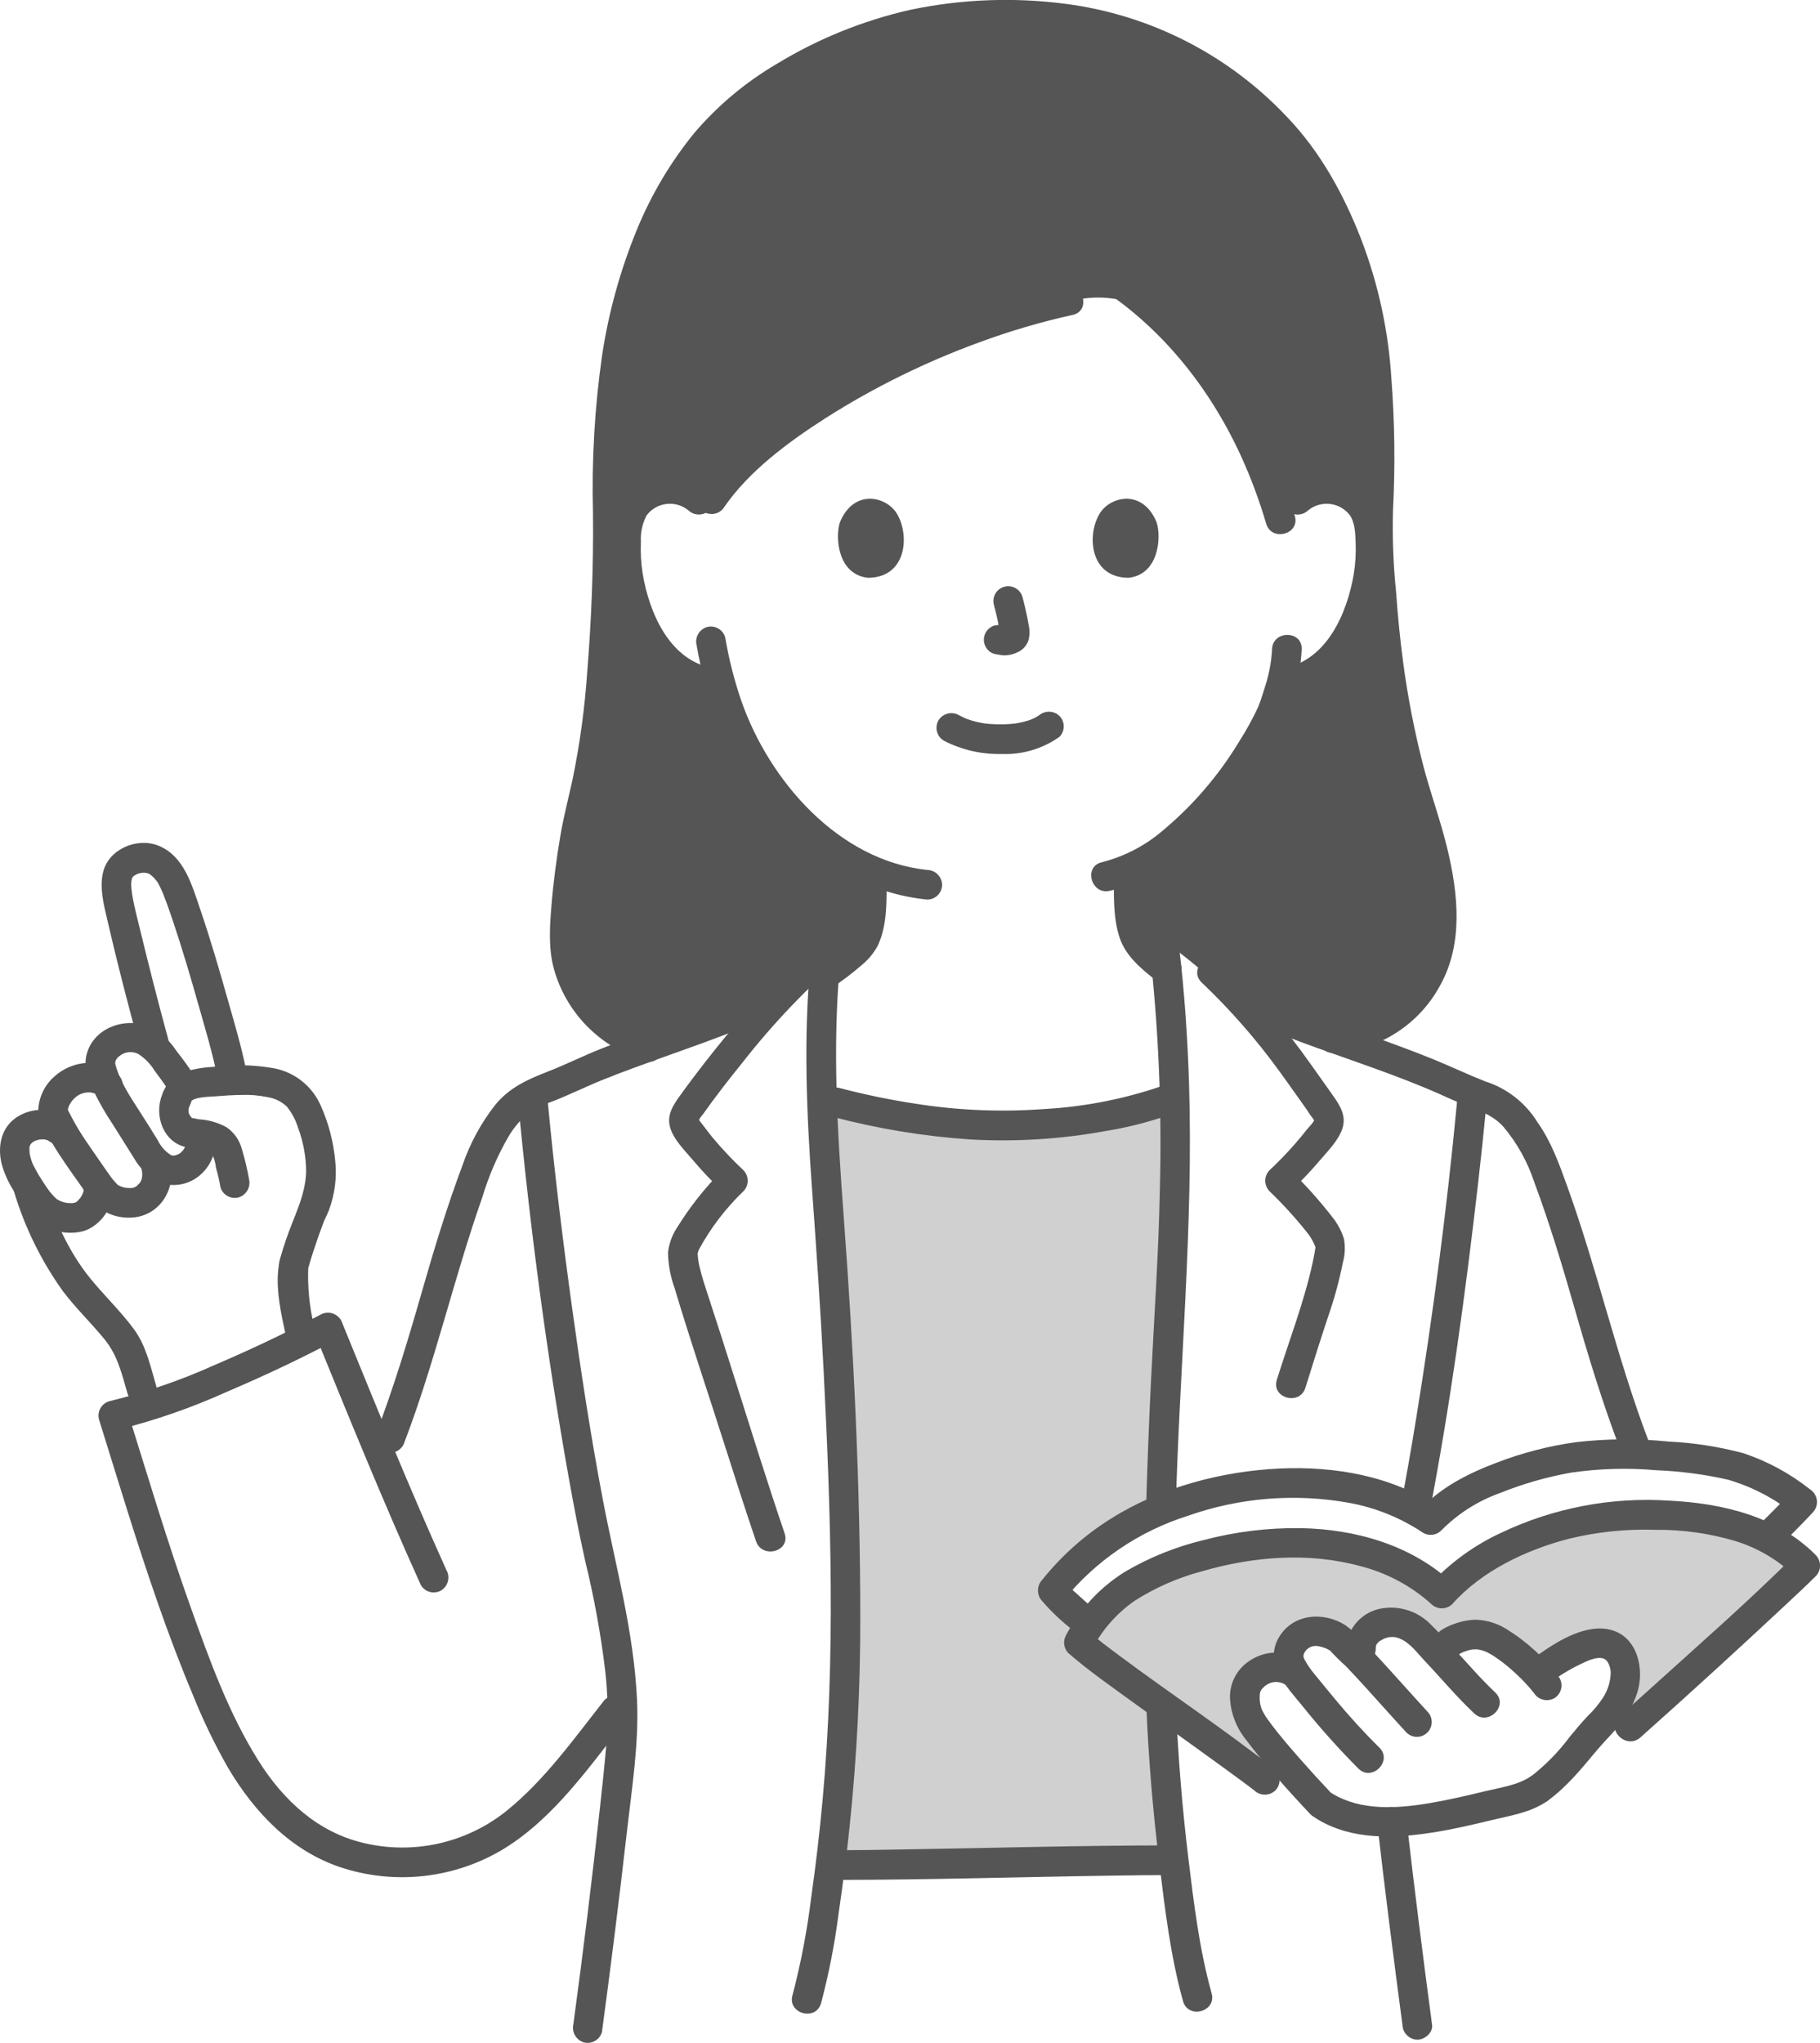
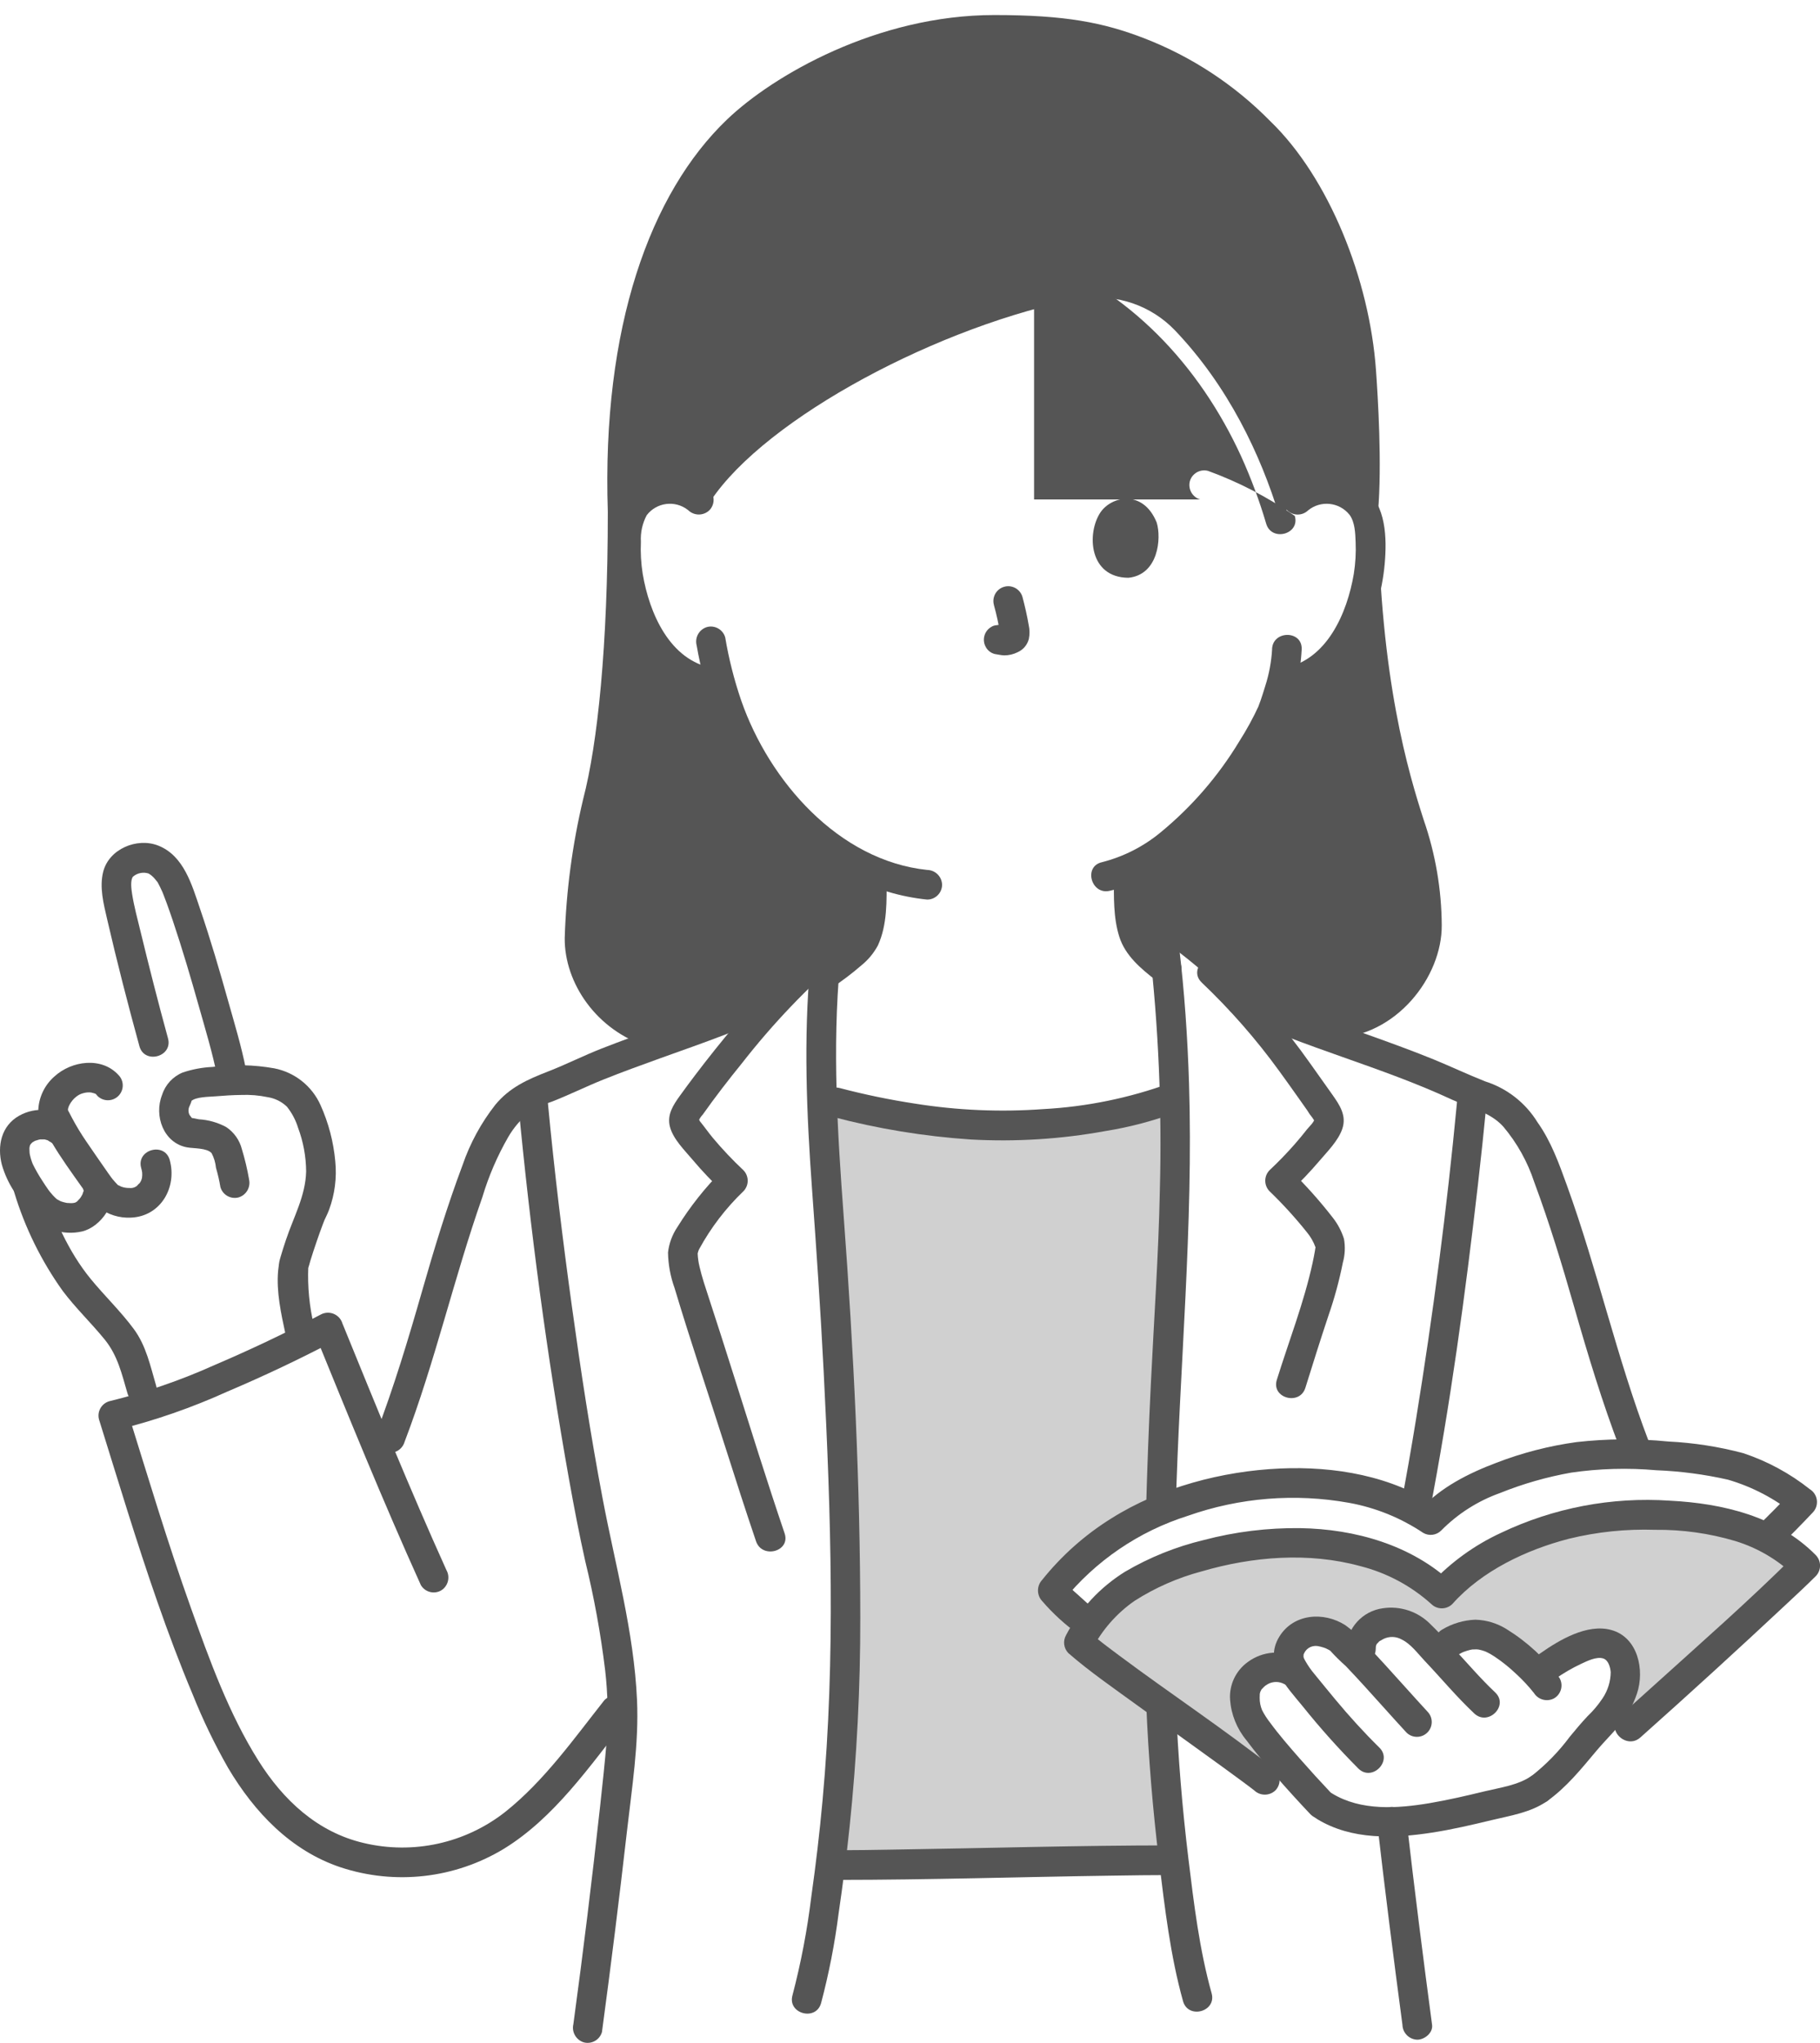
<svg xmlns="http://www.w3.org/2000/svg" version="1.1" id="レイヤー_1" x="0px" y="0px" width="294.682px" height="330.727px" viewBox="0 0 294.682 330.727" enable-background="new 0 0 294.682 330.727" xml:space="preserve">
  <path fill="#D0D0D0" d="M187.762,254.291c-4.524,1.75-8.445,4.771-11.291,8.7l-0.54-0.4c-1.941-1.583-3.784-3.285-5.516-5.095  c0.98-1.26,2.056-2.443,3.216-3.539c1.775-1.684,3.645-3.265,5.6-4.735c2.699-1.938,5.632-3.528,8.729-4.73  c0.399-15.007,1.174-28.123,1.569-34.892c0.607-10.657,0.91-21.315,0.653-31.958l-0.135,0.047  c-8.176,3.251-20.085,4.574-28.456,4.554c-8.865-0.241-17.672-1.507-26.246-3.771l-2.3-0.519c0.35,10.349,1.378,20.44,2.027,31.647  c0.547,9.332,1.816,30.729,1.816,52.513c0.03,13.327-0.788,26.642-2.448,39.864l1.157-0.025c1.621,0,4.4-0.032,7.878-0.083  c13.7-0.2,38.313-0.7,46.345-0.7l0.229-0.006c-1.587-12.956-2.369-25.997-2.341-39.05  C187.71,259.49,187.729,256.878,187.762,254.291z" />
  <path fill="#555555" d="M105.01,169.467c7.551-2.732,15.533-5.478,21.257-8.542c0,0,0.323-0.174,0.93-0.5  c2.207-2.318,4.441-4.491,6.601-6.361c-0.138,1.283-0.256,2.55-0.356,3.801c1.777-1.157,3.453-2.464,5.01-3.905  c0.684-0.606,1.244-1.34,1.649-2.159c1.267-3.141,1.037-7.406,1.046-10.9c-5.893-2.713-11.067-6.769-15.109-11.843  c-4.376-5.366-7.568-11.598-9.368-18.284l-1.848-0.284c-2.076-0.348-4.027-1.228-5.662-2.554c-2.017-1.711-3.64-3.838-4.759-6.234  c-2.367-4.741-3.387-10.041-2.946-15.321c0.061-1.35,0.405-2.672,1.01-3.88c1.057-1.773,2.86-2.973,4.905-3.262  c2.717-0.439,5.436,0.779,6.915,3.101c7.699-13.316,35.555-28.679,58.761-33.663c0,0,0.872-0.131,2.3-0.332  c5.492-0.787,11.028,1.117,14.874,5.116c8.62,9.032,13.872,20.065,16.938,30.139c1.707-1.545,2.951-2.668,2.951-2.668  c1.589-1.379,3.7-1.996,5.781-1.69c2.044,0.288,3.848,1.487,4.905,3.261c0.604,1.208,0.949,2.53,1.01,3.88  c0.441,5.279-0.576,10.579-2.943,15.32c-1.116,2.396-2.737,4.522-4.751,6.234c-1.635,1.327-3.587,2.206-5.664,2.553l-0.97,0.15  c-0.464,1.739-0.987,3.2-1.243,3.983c-1.694,4.6-11.394,20.832-23.463,26.063c0.015,3.529-0.242,7.922,1.057,11.117  c0.576,1.425,2.566,3.307,5.09,5.259c-0.162-1.59-0.334-3.18-0.53-4.769c3.679,2.629,7.151,5.535,10.387,8.693  c0.105,0.062,0.162,0.093,0.162,0.093c5.508,2.703,11.187,5.041,17,7c10.156-0.269,17.569-9.942,17.5-18.311  c-0.037-5.795-1.023-11.545-2.92-17.021c-2.405-7.486-7.063-22.695-7.4-49.868c0.671-7.648-0.024-18.7-0.327-22.945  c-1.049-14.721-7.631-31.161-17.101-40.3c-5.778-5.885-12.747-10.468-20.439-13.442c-6.584-2.537-12.706-3.757-24.26-3.757  c-18.94,0-35.8,9.758-43.281,16.921C105.294,31.237,97.421,52.94,98.414,82.868c0,21.81-1.658,37.542-3.986,46.479  c-1.759,7.388-2.762,14.935-2.993,22.525C91.375,159.118,96.561,166.857,105.01,169.467z" />
  <path fill="#D0D0D0" d="M274.2,245.635c-6.847-0.794-13.777-0.425-20.5,1.091c-6.778,1.692-15.558,5.878-20.261,11.273  c-5.754-5.491-14.273-7.915-21.991-8.17c-7.815-0.226-15.592,1.171-22.841,4.1c-5.899,2.356-10.666,5.738-13.937,12.013  c4.521,3.954,21.288,16.841,25.993,20.574l7.274-1.04c-2.087-2.264-3.967-4.711-5.614-7.312c-0.749-1.528-0.958-3.265-0.594-4.927  c1.059-2.694,4.102-4.021,6.797-2.963c0.213,0.083,0.42,0.181,0.62,0.291l0.517,0.271c-0.102-0.22-0.215-0.435-0.338-0.644  c-1.178-1.8-0.863-3.838,1.169-5.364c2.3-1.731,5.766-0.025,6.477,0.611c0.839,0.752,1.939,1.866,3.16,3.158  c0.126-0.941,0.219-1.64,0.219-1.64c0-1.93,0.964-3.188,3.269-4.045c2.042-0.617,4.259-0.119,5.841,1.313  c0.539,0.467,1.8,1.778,3.294,3.36l1.957-1.7c3.643-2.036,6.215-1.607,9.761,1.133c0.278,0.214,0.554,0.432,0.827,0.652  c1.291,1.028,2.502,2.153,3.623,3.365c2.099-1.769,4.46-3.198,7-4.237c1.7-0.695,3.752-1.177,5.286-0.165  c0.928,0.702,1.567,1.719,1.8,2.859c0.572,2.177-0.274,4.355-1.3,6.358c-0.437,0.777-0.963,1.5-1.569,2.154l7.131-1.021  c5-4.449,20.783-19.275,25.02-23.514C288.82,249.876,282.176,246.378,274.2,245.635z" />
  <path fill="#555555" d="M211.808,82.621c2.031-1.653,5.019-1.346,6.671,0.686c0.018,0.021,0.035,0.043,0.052,0.065  c0.856,1.207,0.905,2.927,0.961,4.348c0.079,1.734-0.02,3.472-0.293,5.187c-1.064,6.322-4.353,14.035-11.392,15.262  c-1.271,0.361-2.018,1.676-1.676,2.953c0.377,1.258,1.678,1.997,2.952,1.676c9.7-1.69,14.337-12.729,15.116-21.484  c0.373-4.21,0.254-9.451-3.301-12.354c-3.671-2.963-8.943-2.85-12.483,0.269c-0.927,0.942-0.927,2.452,0,3.395  C209.364,83.531,210.861,83.531,211.808,82.621L211.808,82.621z" />
  <path fill="#555555" d="M205.971,105.1c-0.117,2.04-0.495,4.056-1.123,6c-0.228,0.769-0.479,1.529-0.734,2.289  c-0.084,0.249-0.549,1.414-0.241,0.728c-0.935,2.043-2.011,4.019-3.221,5.911c-3.382,5.604-7.694,10.589-12.752,14.743  c-2.771,2.29-6.016,3.937-9.5,4.82c-3.008,0.694-1.734,5.323,1.276,4.628c7.226-1.666,13.287-6.841,18.067-12.286  c4.09-4.495,7.499-9.566,10.118-15.051c1.708-3.706,2.692-7.703,2.9-11.778c0.106-3.089-4.695-3.085-4.8,0L205.971,105.1z" />
  <path fill="#555555" d="M114.848,79.227c-3.541-3.118-8.813-3.231-12.485-0.269c-3.554,2.899-3.675,8.144-3.3,12.354  c0.779,8.757,5.413,19.794,15.115,21.484c1.273,0.313,2.569-0.423,2.953-1.676c0.341-1.277-0.405-2.592-1.677-2.953  c-7.035-1.226-10.331-8.938-11.391-15.262c-0.273-1.715-0.371-3.452-0.293-5.187c-0.089-1.496,0.237-2.987,0.943-4.31  c1.588-2.073,4.556-2.466,6.629-0.877c0.037,0.028,0.074,0.058,0.111,0.088c0.95,0.903,2.442,0.903,3.394,0  C115.774,81.679,115.774,80.169,114.848,79.227z" />
  <path fill="#555555" d="M112.793,104.47c2.643,15.236,10.922,30.169,25.051,37.5c3.829,1.988,8,3.233,12.292,3.668  c1.322-0.008,2.392-1.078,2.4-2.399c-0.029-1.313-1.087-2.372-2.4-2.4c-14.387-1.5-25.6-14.44-30.115-27.4  c-1.145-3.339-2.014-6.767-2.6-10.248c-0.361-1.271-1.677-2.018-2.953-1.676c-1.259,0.377-1.997,1.678-1.676,2.952L112.793,104.47z" />
-   <path fill="#555555" d="M105.632,167.153c-5.941-1.899-10.849-7.092-11.7-13.382c-0.421-3.126,0.069-6.537,0.396-9.66  c0.382-3.648,0.922-7.286,1.661-10.881c0.511-2.479,1.2-4.917,1.685-7.399c0.538-2.739,0.944-5.5,1.3-8.271  c0.913-7.1,1.37-14.265,1.619-21.42c0.3-8.688-0.138-17.394,0.351-26.072c0.368-7.345,1.512-14.63,3.411-21.734  c2.979-10.867,8.142-21.474,16.758-28.822c4.87-4.026,10.325-7.289,16.177-9.674c7.354-3.153,15.251-4.851,23.252-4.997  c6.761-0.061,13.593,0.327,20.1,2.293c6.613,1.977,12.779,5.22,18.155,9.549c4.957,3.896,9.175,8.65,12.45,14.038  c3.861,6.63,6.585,13.86,8.06,21.39c1.113,6.392,1.663,12.867,1.646,19.354c0.12,3.629,0.056,7.262-0.192,10.885  c-0.091,2.229-0.053,4.461,0.114,6.686c0.082,2.125,0.194,4.249,0.338,6.372c0.675,11.525,2.611,22.942,5.775,34.047  c1.7,5.742,3.601,11.339,3.954,17.375c0.355,3.015-0.057,6.07-1.2,8.883c-1.212,2.749-3.103,5.146-5.493,6.966  c-2.4,1.821-5.3,2.865-8.311,2.991c-3.08,0.109-3.095,4.911,0,4.8c7.245-0.39,13.768-4.518,17.219-10.9  c3.795-6.784,2.946-14.822,1.2-22.115c-1.105-4.611-2.768-9.076-3.955-13.668c-1.402-5.468-2.478-11.014-3.22-16.609  c-0.505-3.769-0.871-7.558-1.138-11.351c-0.453-4.418-0.618-8.861-0.494-13.301c0.364-7.099,0.274-14.213-0.271-21.3  c-0.477-7.701-2.124-15.286-4.887-22.491c-2.8-7.215-6.621-14.199-12.019-19.813c-9.478-10.061-22.146-16.527-35.854-18.301  c-8.346-1.09-16.815-0.768-25.054,0.953c-7.673,1.729-15.013,4.699-21.73,8.791c-5.027,2.952-9.526,6.723-13.311,11.156  c-3.88,4.765-7.029,10.08-9.346,15.771c-2.667,6.509-4.545,13.314-5.595,20.27c-1.206,8.463-1.697,17.012-1.47,25.558  c0.085,8.547-0.242,17.139-0.932,25.657c-0.399,5.862-1.195,11.69-2.382,17.445c-0.646,2.952-1.41,5.86-1.926,8.842  c-0.669,3.877-1.18,7.793-1.5,11.716c-0.272,3.4-0.484,6.834,0.431,10.161c0.974,3.441,2.793,6.585,5.292,9.145  c2.6,2.641,5.812,4.599,9.351,5.7c2.949,0.942,4.211-3.69,1.276-4.63L105.632,167.153z" />
-   <path fill="#555555" d="M172.408,46.355c-9.497,2.146-18.714,5.38-27.47,9.638c-8.381,3.864-16.236,8.779-23.377,14.628  c-3.223,2.633-6.072,5.691-8.471,9.093c-1.748,2.556,2.41,4.96,4.145,2.422c3.982-5.824,10.407-10.594,16.476-14.47  c7.831-4.977,16.181-9.087,24.899-12.26c4.916-1.817,9.951-3.295,15.069-4.423c3.018-0.653,1.741-5.281-1.276-4.628H172.408z" />
-   <path fill="#555555" d="M167.429,41.226c15.385,5.728,26.759,17.9,33.519,32.63c1.609,3.548,2.969,7.203,4.068,10.94  c0.883,2.952,5.518,1.695,4.628-1.276c-4.669-15.61-13.414-30.144-26.899-39.638c-4.348-3.021-9.066-5.47-14.04-7.284  c-1.277-0.342-2.592,0.405-2.953,1.676c-0.323,1.274,0.416,2.576,1.676,2.952H167.429z" />
+   <path fill="#555555" d="M167.429,41.226c15.385,5.728,26.759,17.9,33.519,32.63c1.609,3.548,2.969,7.203,4.068,10.94  c0.883,2.952,5.518,1.695,4.628-1.276c-4.348-3.021-9.066-5.47-14.04-7.284  c-1.277-0.342-2.592,0.405-2.953,1.676c-0.323,1.274,0.416,2.576,1.676,2.952H167.429z" />
  <path fill="#555555" d="M180.364,141.917c-0.021,3.231-0.117,6.639,0.871,9.755c0.978,3.074,3.528,5.174,5.992,7.093  c0.952,0.902,2.442,0.902,3.395,0c0.79-0.86,1.057-2.571,0-3.395c-1.218-0.918-2.369-1.921-3.445-3  c-0.227-0.236-0.431-0.5-0.659-0.729c-0.245-0.251,0.189,0.293,0.009,0.021c-0.066-0.101-0.143-0.2-0.21-0.301  c-0.132-0.206-0.253-0.42-0.361-0.64c0.114,0.224,0.1,0.266,0.02,0.006c-0.058-0.186-0.124-0.37-0.179-0.558  c-0.192-0.662-0.338-1.337-0.436-2.02c0.039,0.266,0,0.013-0.012-0.108c-0.018-0.169-0.036-0.337-0.052-0.506  c-0.035-0.384-0.062-0.768-0.081-1.152c-0.078-1.487-0.062-2.978-0.051-4.467c0-1.325-1.075-2.4-2.4-2.4  S180.364,140.591,180.364,141.917L180.364,141.917L180.364,141.917z" />
  <path fill="#555555" d="M138.744,142.127c0.01,1.578,0.024,3.158-0.079,4.732c-0.027,0.404-0.063,0.808-0.106,1.21  c-0.009,0.076-0.057,0.406-0.018,0.152c-0.033,0.216-0.07,0.43-0.111,0.645c-0.071,0.377-0.155,0.752-0.258,1.12  c-0.044,0.162-0.092,0.322-0.144,0.48c-0.021,0.065-0.253,0.692-0.112,0.357c0.1-0.241-0.151,0.265-0.213,0.361  c-0.077,0.121-0.161,0.236-0.244,0.354c0.117-0.165,0.2-0.244,0.021-0.046c-0.456,0.492-0.916,0.968-1.418,1.414  c-1.21,1.048-2.489,2.013-3.83,2.888c-1.117,0.689-1.496,2.135-0.86,3.284c0.677,1.134,2.138,1.517,3.283,0.86  c1.677-1.108,3.28-2.324,4.801-3.639c1.101-0.886,2.013-1.983,2.682-3.228c1.556-3.361,1.429-7.324,1.406-10.946  c0-1.325-1.075-2.4-2.4-2.4S138.743,140.802,138.744,142.127L138.744,142.127z" />
  <path fill="#555555" d="M134.705,180.779c7.363,1.956,14.898,3.195,22.5,3.7c7.274,0.401,14.571-0.056,21.739-1.361  c4.008-0.641,7.94-1.686,11.738-3.117c1.253-0.385,1.988-1.68,1.676-2.952c-0.359-1.272-1.675-2.02-2.951-1.677  c-6.589,2.401-13.498,3.813-20.5,4.187c-6.939,0.504-13.913,0.205-20.782-0.892c-4.088-0.625-8.141-1.463-12.141-2.513  c-2.988-0.793-4.264,3.837-1.275,4.629L134.705,180.779z" />
  <path fill="#555555" d="M125.056,158.852c-5.714,3.034-11.892,5.135-17.964,7.32c-3.236,1.164-6.475,2.322-9.676,3.579  c-2.928,1.149-5.741,2.573-8.667,3.711c-3.325,1.294-6.252,2.591-8.564,5.413c-2.294,2.928-4.082,6.221-5.288,9.74  c-2.506,6.685-4.581,13.5-6.545,20.364c-2.239,7.823-4.581,15.595-7.483,23.2c-0.342,1.277,0.405,2.592,1.677,2.952  c1.273,0.321,2.575-0.417,2.952-1.676c4.95-12.974,7.992-26.527,12.593-39.613c1.022-3.419,2.438-6.708,4.22-9.8  c0.84-1.435,1.917-2.716,3.187-3.789c1.177-0.801,2.458-1.436,3.809-1.885c2.824-1.094,5.531-2.443,8.34-3.573  c3.101-1.246,6.241-2.382,9.383-3.514c6.9-2.485,13.956-4.838,20.45-8.285C130.208,161.548,127.785,157.403,125.056,158.852z" />
  <path fill="#555555" d="M72.286,254.2c-5.95-13.173-11.389-26.556-16.843-39.938c-0.391-1.294-1.757-2.026-3.051-1.635  c-0.165,0.05-0.324,0.117-0.475,0.2c-5.622,2.956-11.359,5.683-17.211,8.18c-5.476,2.465-11.166,4.421-17,5.843  c-1.271,0.362-2.017,1.676-1.677,2.952c3.081,9.873,6.051,19.785,9.463,29.551c1.758,5.046,3.637,10.046,5.707,14.97  c1.636,4.094,3.554,8.07,5.738,11.899c4.238,7.147,10.144,13.386,18.188,16.079c8.846,2.926,18.529,1.825,26.493-3.011  c8.123-5,13.836-13.312,19.649-20.665c0.897-0.954,0.897-2.44,0-3.395c-0.94-0.928-2.453-0.928-3.394,0  c-4.954,6.267-9.754,13.081-16.052,18.095c-6.476,5.1-14.927,6.957-22.943,5.044c-7.492-1.757-13.021-6.944-17.032-13.318  c-4.794-7.616-7.926-16.317-10.94-24.75c-3.746-10.482-6.932-21.15-10.247-31.773l-1.677,2.952  c6.104-1.508,12.057-3.573,17.782-6.17c5.971-2.533,11.831-5.312,17.58-8.336l-3.526-1.434c5.61,13.766,11.205,27.534,17.326,41.084  c0.676,1.136,2.139,1.52,3.284,0.86c1.118-0.688,1.497-2.135,0.861-3.283L72.286,254.2z" />
  <path fill="#555555" d="M39.8,173c-0.721-3.616-1.8-7.185-2.8-10.731c-1.423-5.066-2.9-10.128-4.601-15.11  c-1.309-3.834-2.605-8.614-6.777-10.262c-3.432-1.354-7.968,0.541-8.908,4.22c-0.644,2.514,0.057,5.199,0.627,7.671  c1.592,6.899,3.36,13.765,5.234,20.591c0.816,2.975,5.448,1.712,4.628-1.276c-1.593-5.8-3.075-11.637-4.494-17.483  c-0.471-1.937-1-3.883-1.313-5.853c-0.149-0.938-0.3-2.24,0.125-2.831c0.695-0.604,1.655-0.802,2.532-0.521  c0.401,0.232,0.756,0.537,1.045,0.899c0.117,0.129,0.545,0.7,0.253,0.271c0.068,0.093,0.132,0.188,0.19,0.288  c0.261,0.48,0.5,0.966,0.724,1.467c0.167,0.376-0.183-0.47,0.042,0.1c0.065,0.166,0.133,0.33,0.2,0.5  c0.167,0.426,0.328,0.854,0.486,1.282c0.338,0.921,0.658,1.848,0.972,2.778c1.558,4.629,2.936,9.319,4.263,14.02  c1.049,3.717,2.188,7.46,2.944,11.252c0.382,1.27,1.72,1.989,2.989,1.607C39.389,175.511,40.111,174.243,39.8,173z" />
  <path fill="#555555" d="M2.315,193.066c1.727,5.702,4.375,11.082,7.84,15.928c2.081,2.768,4.592,5.163,6.776,7.843  c2.131,2.613,2.782,5.575,3.71,8.74c0.867,2.958,5.5,1.699,4.629-1.276c-0.925-3.154-1.604-6.428-3.595-9.125  c-2.135-2.894-4.738-5.37-7.009-8.146c-3.595-4.399-5.977-9.878-7.723-15.238C5.991,188.865,1.355,190.117,2.315,193.066  L2.315,193.066z" />
  <path fill="#555555" d="M40.318,190.889c-0.283-1.628-0.666-3.237-1.147-4.817c-0.371-1.482-1.283-2.772-2.558-3.615  c-1.365-0.733-2.876-1.16-4.424-1.249c-0.378-0.055-0.764-0.186-1.153-0.207c-0.391-0.022-0.252-0.101-0.055,0.032  c0.429,0.278-0.255-0.4-0.338-0.62c-0.15-0.36-0.166-0.763-0.043-1.133c0.035-0.13,0.593-1.247,0.34-1  c0.744-0.721,2.911-0.7,3.913-0.787c1.4-0.116,2.8-0.209,4.2-0.224c1.436-0.061,2.872,0.06,4.278,0.356  c1.177,0.179,2.27,0.718,3.126,1.545c0.809,1.01,1.419,2.163,1.8,3.399c0.847,2.264,1.291,4.658,1.311,7.075  c-0.093,3.971-2.021,7.347-3.268,11.087c-0.3,0.907-0.6,1.817-0.865,2.737c-0.076,0.266-0.156,0.533-0.21,0.8  c-0.054,0.268-0.073,0.521-0.107,0.781c0.1-0.752-0.068,0.488-0.088,0.706c-0.3,3.392,0.483,6.922,1.192,10.22  c0.649,3.019,5.277,1.741,4.629-1.275c-0.756-3.142-1.07-6.372-0.936-9.601c-0.022,0.366-0.15,0.609,0.019,0.112  c0.116-0.34,0.2-0.7,0.3-1.041c0.329-1.083,0.688-2.157,1.055-3.228c0.315-0.919,0.639-1.837,0.985-2.744  c0.077-0.2,0.157-0.4,0.235-0.601c0.235-0.6-0.209,0.426,0.028-0.071c0.265-0.556,0.534-1.106,0.751-1.685  c0.918-2.491,1.26-5.158,1-7.8c-0.282-3.164-1.094-6.257-2.4-9.152c-1.386-3.076-4.18-5.289-7.492-5.933  c-3.298-0.582-6.666-0.656-9.986-0.222c-1.643,0.073-3.266,0.377-4.823,0.9c-1.596,0.651-2.82,1.978-3.341,3.62  c-1.348,3.374,0.221,7.793,4.043,8.5c1.06,0.2,3.206,0.067,3.971,0.935c0.39,0.737,0.631,1.544,0.71,2.373  c0.302,1.023,0.541,2.064,0.716,3.116c0.359,1.272,1.676,2.02,2.952,1.676c1.257-0.38,1.994-1.679,1.676-2.953L40.318,190.889z" />
  <path fill="#555555" d="M13.528,192.711c0.112,0.399,0.023-0.514,0.014,0.038c-0.012,0.573,0.128-0.31-0.008,0.092  c-0.054,0.157-0.33,0.768-0.054,0.258c-0.118,0.217-0.22,0.438-0.352,0.648c-0.065,0.1-0.145,0.199-0.206,0.309  c0.015-0.027,0.277-0.3,0.093-0.121c-0.148,0.148-0.277,0.317-0.429,0.464c-0.015,0.014-0.209,0.228-0.257,0.233  c0.006,0,0.484-0.305,0.089-0.078c-0.067,0.039-0.136,0.08-0.2,0.122c-0.444,0.292,0.108-0.048,0.109-0.032  c0.001,0.017-0.772,0.208-0.4,0.12c0.327-0.077-0.067,0-0.159,0.008s-0.2,0.01-0.3,0.011c-0.122,0-0.938-0.07-0.373,0.012  c-0.272-0.041-0.542-0.098-0.808-0.171c-0.133-0.037-0.262-0.081-0.394-0.122c-0.036-0.011-0.354-0.134-0.092-0.027  c0.238,0.101-0.334-0.177-0.427-0.232c-0.111-0.067-0.216-0.141-0.324-0.213c0.075,0.051,0.361,0.322,0.057,0.028  c-0.187-0.181-0.375-0.357-0.551-0.55s-0.314-0.371-0.475-0.554c-0.242-0.278,0.193,0.278-0.022-0.028  c-0.063-0.09-0.131-0.177-0.2-0.266c-0.342-0.476-0.664-0.964-0.977-1.456c-0.584-0.885-1.111-1.805-1.58-2.756  c-0.03-0.063-0.161-0.424-0.028-0.066c-0.041-0.109-0.082-0.217-0.12-0.326c-0.089-0.254-0.169-0.51-0.235-0.77  c-0.038-0.147-0.064-0.301-0.101-0.444c-0.022-0.087-0.065-0.47-0.019-0.027c-0.031-0.293-0.017-0.585-0.035-0.877  c-0.006-0.1,0.049-0.476-0.023-0.006c0.016-0.104,0.037-0.21,0.063-0.313c0.035-0.106,0.065-0.214,0.09-0.322  c0.03-0.247-0.05,0.229-0.1,0.226c0,0,0.129-0.23,0.144-0.264c0.152-0.323,0.03,0.184-0.112,0.117c0.006,0,0.399-0.412,0.425-0.441  c0.264-0.265-0.105,0.132-0.117,0.086c0.083-0.065,0.172-0.123,0.266-0.173c0.093-0.055,0.19-0.1,0.281-0.156  c0.363-0.221-0.317,0.066-0.052,0.014c0.212-0.042,0.419-0.143,0.631-0.192c0.108-0.025,0.22-0.038,0.326-0.067  c0.281-0.075-0.581,0.018-0.057,0.019c0.224,0,0.447,0,0.671,0c0.39,0-0.146-0.019-0.139-0.025c0.024-0.024,0.29,0.061,0.329,0.069  c0.108,0.028,0.214,0.066,0.323,0.094c0.405,0.101-0.22-0.178-0.028-0.019c0.124,0.1,0.8,0.518,0.3,0.133  c0.951,0.902,2.443,0.902,3.395,0c0.794-0.864,1.054-2.565,0-3.395c-2.354-1.902-5.629-2.179-8.27-0.699  c-2.895,1.615-3.599,4.889-2.81,7.94c0.438,1.515,1.099,2.957,1.959,4.278c0.782,1.317,1.665,2.571,2.641,3.753  c2.058,2.401,5.273,3.47,8.359,2.777c3.159-0.738,5.8-4.753,4.9-7.935c-0.353-1.277-1.675-2.028-2.952-1.676  c-1.278,0.353-2.028,1.674-1.677,2.952H13.528z" />
  <path fill="#555555" d="M19.185,174.044c-2.733-3.005-7.595-2.312-10.363,0.223c-1.546,1.343-2.488,3.25-2.616,5.294  c-0.007,1.923,1.192,3.719,2.137,5.323c1.5,2.56,3.3,5.021,5.017,7.449c0.728,1.144,1.593,2.192,2.578,3.123  c1.499,1.18,3.376,1.773,5.281,1.67c4.8-0.206,7.478-4.9,6.265-9.321c-0.814-2.975-5.446-1.712-4.628,1.276  c0.077,0.252,0.133,0.51,0.165,0.771c0.013,0.146,0.008,0.291,0.007,0.438c0,0.029-0.06,0.468-0.007,0.178  c-0.037,0.456-0.227,0.887-0.536,1.223c0.224-0.3-0.21,0.184-0.284,0.265c-0.181,0.193,0.044-0.012,0.085-0.042  c-0.079,0.06-0.163,0.114-0.246,0.167c-0.322,0.212-0.71,0.301-1.093,0.251c-0.469,0.01-0.935-0.072-1.371-0.242  c-0.145-0.094-0.301-0.167-0.466-0.216c-0.034-0.009-0.323-0.189,0.033,0.04c0.333,0.215-0.033-0.037-0.095-0.101  c-0.287-0.3-0.556-0.6-0.822-0.917c-0.17-0.199,0.013,0.024,0.039,0.058c-0.094-0.12-0.185-0.244-0.275-0.366  c-0.164-0.223-0.325-0.448-0.485-0.675c-1.2-1.7-2.369-3.419-3.546-5.13c-0.846-1.235-1.621-2.517-2.323-3.839  c-0.162-0.3-0.309-0.615-0.475-0.917c-0.177-0.318-0.092-0.056-0.163-0.379c0.059,0.262,0-0.078,0-0.067  c0.044-0.23,0.119-0.453,0.225-0.662c0.265-0.521,0.638-0.981,1.094-1.347c0.347-0.289,0.754-0.494,1.192-0.601  c0.433-0.123,0.887-0.153,1.333-0.09c-0.254-0.046,0.24,0.072,0.29,0.088c0.391,0.131-0.275-0.108,0.105,0.029  c0.4,0.145,0.206,0.059,0.554,0.439c0.944,0.93,2.464,0.917,3.394-0.027c0.919-0.935,0.919-2.433,0-3.366H19.185z" />
-   <path fill="#555555" d="M30.091,184.175c0.084,0.583,0.009,1.178-0.218,1.721c0.129-0.3-0.347,0.516-0.2,0.309  c-0.151,0.134-0.293,0.277-0.424,0.432c-0.253,0.188-0.542,0.319-0.85,0.388c-0.411,0.132-0.163,0.056-0.026,0.037  c-0.12,0.019-0.24,0.025-0.361,0.021c-0.124-0.003-0.246-0.034-0.356-0.092c-0.906-0.579-1.634-1.399-2.1-2.369  c-0.938-1.541-1.9-3.062-2.877-4.579c-1.616-2.52-3.337-5.042-4.036-7.878c-0.009-0.038-0.095-0.46-0.026-0.132  c0.072,0.349,0.119-0.276,0.008,0.024c-0.132,0.354,0.226-0.653,0.028-0.187c0.144-0.388,0.406-0.719,0.749-0.947  c0.854-0.67,2.021-0.783,2.987-0.29c1.094,0.707,2.01,1.654,2.68,2.771c0.894,1.171,1.762,2.37,2.541,3.619  c1.633,2.615,5.786,0.208,4.146-2.423c-0.988-1.543-2.055-3.034-3.195-4.469c-1.018-1.564-2.399-2.86-4.025-3.776  c-3.965-1.849-9.4-0.125-10.532,4.427c-0.476,1.915,0.274,3.855,1.039,5.589c0.894,1.9,1.93,3.731,3.1,5.476  c1.181,1.853,2.329,3.725,3.507,5.578c1.02,1.836,2.611,3.287,4.533,4.133c2.166,0.669,4.524,0.164,6.228-1.333  c1.739-1.508,2.66-3.752,2.481-6.048c-0.027-1.314-1.086-2.373-2.399-2.4C31.17,181.788,30.103,182.855,30.091,184.175  L30.091,184.175z" />
  <path fill="#555555" d="M199.8,164.193c11.405,5.43,23.777,8.477,35.223,13.801c2.84,1.32,6.189,1.982,8.365,4.383  c2.246,2.661,3.958,5.731,5.041,9.042c2.465,6.615,4.5,13.362,6.446,20.145c2.226,7.781,4.561,15.51,7.452,23.074  c0.383,1.254,1.679,1.989,2.951,1.676c1.272-0.36,2.019-1.675,1.677-2.952c-5.187-13.573-8.301-27.788-13.244-41.439  c-1.284-3.546-2.562-7.136-4.768-10.232c-1.943-3.16-4.961-5.514-8.5-6.63c-2.8-1.109-5.518-2.399-8.309-3.542  c-3.065-1.251-6.176-2.389-9.29-3.513c-6.919-2.5-13.975-4.791-20.627-7.957c-1.149-0.632-2.592-0.254-3.283,0.861  c-0.657,1.146-0.273,2.606,0.861,3.282L199.8,164.193z" />
  <path fill="#555555" d="M83.918,178.654c1.926,20.374,4.626,40.746,8.226,60.893c0.79,4.417,1.635,8.825,2.615,13.2  c1.428,5.83,2.505,11.74,3.228,17.7c0.426,3.734,0.51,7.5,0.25,11.251c-0.293,3.595-0.683,7.183-1.075,10.769  c-1.291,11.759-2.732,23.501-4.324,35.228c-0.307,1.272,0.427,2.563,1.676,2.952c1.277,0.344,2.593-0.403,2.952-1.676  c1.458-10.8,2.805-21.611,4.04-32.434c0.8-7.044,1.957-14.224,1.635-21.331c-0.5-11.065-3.5-21.7-5.553-32.521  c-1.959-10.315-3.543-20.706-4.979-31.106c-1.513-10.948-2.85-21.928-3.89-32.933c-0.034-1.311-1.089-2.365-2.4-2.399  c-1.321,0.009-2.391,1.078-2.399,2.399V178.654z" />
  <path fill="#555555" d="M131.2,156.036c-1.112,12.124-0.601,24.247,0.271,36.366c0.711,9.831,1.385,19.658,1.885,29.5  c1.177,23.152,1.947,46.454-0.173,69.574c-0.477,5.2-1.083,10.389-1.819,15.566c-0.655,5.392-1.674,10.732-3.051,15.985  c-0.841,2.979,3.789,4.249,4.629,1.277c1.262-4.762,2.209-9.601,2.835-14.487c0.687-4.708,1.301-9.428,1.794-14.158  c1.166-11.229,1.739-22.512,1.72-33.801c-0.008-21.635-1.077-43.29-2.681-64.862c-1.015-13.652-1.863-27.29-0.61-40.959  c-0.01-1.322-1.078-2.391-2.4-2.4c-1.313,0.027-2.373,1.086-2.399,2.4V156.036z" />
  <path fill="#555555" d="M127.04,248.245c-2.873-8.477-5.533-17.021-8.233-25.554c-1.344-4.246-2.694-8.489-4.085-12.721  c-0.531-1.616-1.074-3.232-1.458-4.892c-0.174-0.711-0.276-1.437-0.306-2.167c-0.012-0.371-0.024,0.107-0.037,0.165  c0.026-0.126,0.061-0.25,0.1-0.372c0.044-0.178,0.111-0.348,0.2-0.507c1.892-3.463,4.305-6.614,7.153-9.345  c0.919-0.944,0.919-2.449,0-3.394c-1.752-1.645-3.404-3.392-4.947-5.232c-0.72-0.861-1.357-1.787-2.066-2.654  c-0.231-0.285-0.131-0.53-0.207-0.212c0.167-0.338,0.383-0.65,0.641-0.927c2.017-2.852,4.157-5.618,6.358-8.329  c4.97-6.37,10.564-12.228,16.7-17.483c0.932-0.942,0.932-2.458,0-3.4c-0.949-0.908-2.444-0.908-3.394,0  c-5.251,4.468-10.083,9.404-14.438,14.749c-2.208,2.619-4.349,5.296-6.421,8.029c-0.856,1.126-1.698,2.263-2.525,3.411  c-1.078,1.5-2.114,3.069-1.601,5.017c0.525,2.009,2.4,3.82,3.7,5.37c1.501,1.777,3.104,3.467,4.8,5.059v-3.396  c-2.776,2.771-5.223,5.855-7.291,9.189c-0.832,1.232-1.354,2.646-1.524,4.122c0.036,1.965,0.396,3.909,1.063,5.757  c2.607,8.7,5.538,17.321,8.289,25.978c1.595,5.017,3.209,10.029,4.9,15.015C123.397,252.43,128.035,251.182,127.04,248.245  L127.04,248.245z" />
  <path fill="#555555" d="M135.6,304.345c14.766-0.006,29.534-0.475,44.3-0.685c3.309-0.049,6.617-0.101,9.927-0.101  c3.088,0,3.093-4.8,0-4.8c-15.123,0-30.249,0.456-45.369,0.685c-2.951,0.046-5.9,0.101-8.854,0.101c-3.088,0-3.093,4.8,0,4.8H135.6z  " />
  <path fill="#555555" d="M231.408,245.156c3.408-17.663,5.84-35.538,7.894-53.4c0.502-4.36,0.963-8.725,1.382-13.093  c-0.01-1.321-1.078-2.391-2.399-2.4c-1.314,0.027-2.373,1.086-2.4,2.4c-1.614,17.074-3.852,34.112-6.6,51.04  c-0.771,4.738-1.593,9.469-2.5,14.182c-0.317,1.273,0.42,2.572,1.677,2.953c1.276,0.34,2.59-0.406,2.952-1.677L231.408,245.156z" />
  <path fill="#555555" d="M222.964,294.927c1.26,10.977,2.651,21.939,4.11,32.89c0.041,1.309,1.092,2.359,2.399,2.4  c1.163,0,2.572-1.1,2.4-2.4c-1.459-10.95-2.851-21.912-4.11-32.89c-0.038-1.31-1.091-2.361-2.4-2.4  C224.042,292.535,222.972,293.605,222.964,294.927z" />
  <path fill="#555555" d="M194.57,159.066c4.63,4.397,8.845,9.211,12.592,14.382c0.966,1.326,1.916,2.664,2.863,4l1.619,2.293  c0.252,0.432,0.541,0.842,0.862,1.226c0.08,0.079,0.335,0.69,0.313,0.178c0.021,0.471-0.916,1.329-1.188,1.68  c-0.645,0.829-1.319,1.637-2.011,2.427c-1.286,1.469-2.648,2.866-4.069,4.205c-0.918,0.945-0.918,2.448,0,3.394  c2.161,2.084,4.185,4.305,6.058,6.65c0.604,0.726,1.075,1.552,1.392,2.441c0.026,0.101,0.092-0.319-0.032,0.141  c-0.018,0.067-0.012,0.13-0.066,0.44c-0.113,0.651-0.24,1.3-0.381,1.945c-1.399,6.43-3.84,12.65-5.79,18.928  c-0.918,2.957,3.714,4.223,4.628,1.277c1.222-3.929,2.455-7.854,3.758-11.756c0.962-2.777,1.732-5.617,2.305-8.5  c0.352-1.253,0.414-2.568,0.184-3.85c-0.398-1.264-1.025-2.443-1.849-3.481c-2.094-2.692-4.368-5.239-6.808-7.622v3.394  c1.642-1.54,3.196-3.172,4.656-4.887c1.292-1.524,3.061-3.268,3.724-5.2c0.754-2.188-0.453-3.915-1.665-5.633  c-1.151-1.63-2.301-3.262-3.464-4.882c-4.207-5.968-8.972-11.521-14.232-16.585c-2.241-2.124-5.642,1.264-3.394,3.394  L194.57,159.066z" />
  <path fill="#555555" d="M186.094,153.147c1.489,13.137,2.057,26.361,1.7,39.577c-0.213,10.489-0.953,20.951-1.461,31.427  c-0.33,6.776-0.586,13.555-0.771,20.336c-0.082,3.091,4.718,3.09,4.8,0c0.606-23.036,2.884-46.055,2.156-69.112  c-0.234-7.425-0.739-14.851-1.626-22.228c-0.039-1.309-1.091-2.36-2.399-2.399C187.171,150.755,186.101,151.825,186.094,153.147  L186.094,153.147z" />
  <path fill="#555555" d="M185.594,275.948c0.352,8.49,1.045,16.957,2.079,25.399c0.932,7.579,1.819,15.265,3.876,22.632  c0.83,2.972,5.462,1.709,4.629-1.275c-1.979-7.086-2.866-14.461-3.754-21.752c-1.01-8.303-1.687-16.637-2.03-25  c-0.128-3.077-4.929-3.094-4.8,0V275.948z" />
  <path fill="#555555" d="M247.978,287.513c-2.193,1.508-4.99,1.865-7.524,2.477c-2.986,0.721-5.98,1.426-9.012,1.935  c-5.183,0.87-11.07,1.282-15.74-1.563c-2.646-1.61-5.061,2.539-2.424,4.146c5.601,3.408,12.393,3.144,18.635,2.175  c3.239-0.5,6.436-1.25,9.621-2.017c3-0.723,6.27-1.223,8.866-3.007c1.117-0.69,1.496-2.136,0.861-3.284  C250.584,287.24,249.124,286.857,247.978,287.513z" />
  <path fill="#555555" d="M252.506,271.653c-2.323-3.155-5.229-5.836-8.561-7.899c-1.519-0.952-3.263-1.481-5.055-1.533  c-1.903,0.069-3.758,0.62-5.391,1.601c-1.145,0.669-1.53,2.139-0.861,3.283s2.14,1.53,3.284,0.861  c0.276-0.151,0.794-0.421,0.916-0.474c-0.137,0.06,0.247-0.096,0.29-0.11c0.148-0.054,0.3-0.1,0.451-0.149  c0.322-0.1,0.653-0.175,0.987-0.225c-0.474,0.063,0.271,0.011,0.43,0.014c0.062,0,0.641,0.041,0.313,0.009  c-0.288-0.029,0.153,0.031,0.206,0.044c0.286,0.062,0.568,0.141,0.845,0.238c0.133,0.046,0.473,0.2,0.176,0.063  c0.146,0.069,0.292,0.14,0.435,0.215c0.344,0.18,0.677,0.379,1,0.59c1.207,0.807,2.345,1.713,3.4,2.71  c1.082,0.98,2.082,2.049,2.99,3.192c0.695,1.109,2.134,1.487,3.284,0.86c1.137-0.675,1.521-2.138,0.861-3.283L252.506,271.653z" />
  <path fill="#555555" d="M242.1,274.005c-2.468-2.322-4.679-4.956-7-7.426c-1.149-1.226-2.29-2.469-3.5-3.637  c-2.003-2.037-4.858-2.994-7.685-2.575c-3.331,0.447-5.852,3.233-5.965,6.592c-0.069,3.09,4.73,3.089,4.8,0  c0-0.163,0.007-0.326,0.021-0.488c-0.033,0.252-0.022,0.239,0.033-0.04c0.091-0.268,0.085-0.281-0.017-0.042  c0.063-0.13,0.133-0.256,0.212-0.377c-0.235,0.367,0.272-0.265,0.382-0.349c-0.239,0.185,0.519-0.276,0.614-0.32  c0.935-0.462,2.037-0.434,2.946,0.076c1.471,0.7,2.626,2.292,3.72,3.447c2.675,2.826,5.199,5.864,8.039,8.532  c2.248,2.116,5.648-1.271,3.394-3.394H242.1z" />
  <path fill="#555555" d="M206.483,286.487c-8.191-6.478-16.944-12.254-25.316-18.5c-0.544-0.405-1.087-0.813-1.629-1.224  c-0.234-0.177-0.468-0.354-0.7-0.533l-0.333-0.256c-0.3-0.232,0.429,0.337-0.066-0.052c-0.7-0.549-1.399-1.1-2.068-1.681  l0.375,2.907c1.622-3.186,4.005-5.923,6.938-7.969c3.36-2.148,7.034-3.761,10.889-4.781c8.251-2.416,17.335-3.146,25.7-0.845  c4.268,1.083,8.207,3.189,11.478,6.137c0.943,0.922,2.45,0.922,3.394,0c4.776-5.383,12-8.792,18.872-10.571  c4.565-1.118,9.262-1.606,13.959-1.451c4.397-0.049,8.776,0.564,12.991,1.817c3.616,1.107,6.919,3.053,9.64,5.68v-3.395  c-7.48,7.465-15.487,14.452-23.32,21.544c-1.689,1.533-3.383,3.059-5.079,4.574c-2.312,2.06,1.093,5.444,3.394,3.395  c7.99-7.12,15.895-14.337,23.713-21.653c1.577-1.472,3.16-2.941,4.688-4.465c0.916-0.946,0.916-2.448,0-3.395  c-6.185-6.285-15.118-8.388-23.627-8.818c-9.421-0.642-18.847,1.156-27.37,5.22c-4.238,1.96-8.06,4.719-11.254,8.125h3.394  c-6.578-6.171-15.76-8.76-24.622-8.9c-5.277-0.066-10.539,0.583-15.642,1.932c-4.477,1.071-8.769,2.801-12.737,5.132  c-4.034,2.512-7.326,6.054-9.537,10.261c-0.535,0.945-0.383,2.131,0.375,2.909c3.473,3.018,7.313,5.659,11.031,8.362  c4.718,3.431,9.469,6.818,14.188,10.249c1.037,0.754,2.07,1.512,3.1,2.272c0.388,0.287,0.773,0.576,1.158,0.867  c0.088,0.067,0.68,0.519,0.363,0.276c-0.315-0.243,0.182,0.143,0.272,0.214c0.953,0.896,2.44,0.896,3.394,0  c0.929-0.941,0.929-2.453,0-3.395L206.483,286.487z" />
  <path fill="#555555" d="M177.142,260.513c0.613,0.466-0.1-0.093-0.209-0.186c-0.254-0.216-0.5-0.435-0.755-0.653  c-0.548-0.483-1.09-0.974-1.626-1.47c-0.873-0.742-1.688-1.548-2.44-2.411v3.394c5.238-6.484,12.273-11.28,20.224-13.787  c8.367-2.949,17.357-3.673,26.089-2.1c4.295,0.778,8.384,2.435,12.01,4.864c0.942,0.547,2.136,0.394,2.908-0.375  c2.676-2.714,5.929-4.789,9.517-6.072c3.719-1.497,7.581-2.605,11.527-3.307c4.563-0.664,9.188-0.793,13.78-0.387  c3.91,0.153,7.798,0.665,11.614,1.528c3.951,1.156,7.631,3.088,10.826,5.683l-0.485-3.769c-1.836,1.938-3.7,3.852-5.637,5.695  c-2.238,2.138,1.159,5.527,3.395,3.399c1.932-1.844,3.8-3.758,5.636-5.7c0.933-0.977,0.896-2.524-0.081-3.456  c-0.124-0.118-0.26-0.223-0.405-0.313c-3.222-2.558-6.867-4.531-10.771-5.831c-3.968-1.054-8.036-1.687-12.137-1.887  c-4.942-0.496-9.924-0.464-14.859,0.095c-4.436,0.609-8.785,1.73-12.962,3.341c-4.53,1.709-9.032,3.971-12.351,7.583l2.908-0.375  c-7.338-5.091-16.835-6.669-25.6-6.274c-9.4,0.421-19.325,3.043-27.333,8.089c-4.271,2.661-8.059,6.029-11.2,9.961  c-0.881,0.96-0.881,2.435,0,3.394c1.774,2.058,3.788,3.895,6,5.472c1.143,0.655,2.601,0.273,3.275-0.858  c0.635-1.149,0.256-2.595-0.861-3.284L177.142,260.513z" />
  <path fill="#555555" d="M210.36,268.5c-2.65-1.456-5.908-1.229-8.333,0.578c-1.941,1.399-3.023,3.701-2.863,6.089  c0.177,2.411,1.103,4.708,2.646,6.568c1.514,2.03,3.145,3.971,4.809,5.876c1.796,2.058,3.632,4.077,5.51,6.062  c2.126,2.251,5.516-1.148,3.394-3.395c-1.733-1.834-3.433-3.701-5.1-5.6c-1.651-1.878-3.446-3.961-4.744-5.748  c-0.511-0.642-0.956-1.332-1.33-2.062c-0.268-0.64-0.401-1.328-0.391-2.021c0-0.066,0.034-0.822-0.005-0.5  c0.01-0.08,0.211-0.854,0.07-0.454c-0.14,0.401,0.145-0.23,0.193-0.311c0.3-0.5-0.313,0.306,0.12-0.156  c0.201-0.226,0.42-0.435,0.656-0.624c-0.311,0.237,0.285-0.155,0.317-0.174c0.823-0.438,1.811-0.434,2.629,0.011  c1.149,0.635,2.595,0.256,3.284-0.861c0.656-1.146,0.273-2.606-0.861-3.282L210.36,268.5z" />
  <path fill="#555555" d="M231.126,277.1c-2.32-2.514-4.582-5.082-6.892-7.607c-1.14-1.247-2.287-2.489-3.466-3.7  c-0.879-1.009-1.871-1.913-2.958-2.695c-3.5-2.222-8.373-1.868-10.671,1.868c-2.623,4.264,1.211,8.126,3.762,11.247  c2.83,3.53,5.849,6.905,9.041,10.111c2.2,2.171,5.601-1.222,3.396-3.395c-2.513-2.477-4.879-5.081-7.135-7.793  c-1.148-1.38-2.278-2.775-3.416-4.164c-0.522-0.62-0.986-1.287-1.389-1.991c-0.108-0.178-0.204-0.362-0.289-0.553  c-0.015-0.045-0.137-0.569-0.08-0.319c0.051,0.217,0.069-0.405-0.008-0.062c0.237-1.02,1.208-1.694,2.246-1.562  c0.441,0.029-0.262-0.055,0.166,0.02c0.13,0.022,0.26,0.053,0.388,0.085c0.326,0.081,0.646,0.184,0.956,0.308  c-0.354-0.144,0.271,0.144,0.392,0.212c0.092,0.053,0.19,0.127,0.288,0.175c0.383,0.186-0.307-0.34-0.118-0.091  c0.806,0.892,1.66,1.737,2.559,2.534c1.029,1.075,2.039,2.169,3.042,3.269c2.275,2.489,4.5,5.021,6.792,7.5  c0.945,0.93,2.465,0.917,3.395-0.027c0.919-0.934,0.919-2.433,0-3.367V277.1z" />
  <path fill="#555555" d="M251.809,271.81c1.329-0.939,2.738-1.759,4.212-2.45c0.959-0.445,2.46-1.199,3.549-0.867  c0.856,0.259,1.161,1.441,1.227,2.226c-0.019,1.496-0.471,2.955-1.3,4.2c-0.707,1.067-1.533,2.053-2.461,2.935  c-1,1.066-1.938,2.182-2.863,3.31c-1.771,2.385-3.854,4.522-6.192,6.354c-1.114,0.692-1.492,2.135-0.86,3.284  c0.676,1.135,2.137,1.519,3.282,0.861c3.254-2.306,5.61-5.281,8.153-8.301c1.115-1.322,2.342-2.542,3.466-3.854  c1.348-1.563,2.375-3.374,3.024-5.332c1.27-3.775,0.179-9.1-4.167-10.291c-3.908-1.071-8.422,1.631-11.49,3.783  c-1.114,0.691-1.493,2.135-0.861,3.284c0.677,1.134,2.138,1.518,3.284,0.86L251.809,271.81z" />
-   <path fill="#555555" d="M152.815,119.91c2.877,1.487,6.081,2.229,9.319,2.156c3.354,0.144,6.66-0.831,9.4-2.77  c0.931-0.94,0.931-2.454,0-3.395c-0.95-0.905-2.444-0.905-3.395,0c0.728-0.565,0.157-0.13-0.029-0.01  c-0.186,0.12-0.381,0.231-0.577,0.334c-0.163,0.086-0.872,0.367-0.218,0.125c-0.265,0.101-0.525,0.2-0.8,0.289  c-0.727,0.23-1.472,0.4-2.227,0.508c0.352-0.052-0.081,0.007-0.219,0.021c-0.219,0.021-0.438,0.04-0.656,0.054  c-0.527,0.034-1.056,0.047-1.583,0.044c-0.474,0-0.946-0.019-1.417-0.051c-0.218-0.015-0.435-0.032-0.65-0.054  c-0.02,0-0.8-0.11-0.32-0.035c-0.702-0.107-1.397-0.262-2.08-0.462c-0.292-0.087-0.575-0.191-0.862-0.29  c-0.616-0.21,0.346,0.18-0.209-0.082c-0.357-0.168-0.71-0.344-1.059-0.527c-1.147-0.64-2.597-0.26-3.282,0.861  c-0.654,1.146-0.272,2.605,0.86,3.283H152.815z" />
  <path fill="#555555" d="M160.925,97.942c0.43,1.552,0.773,3.126,1.03,4.716l-0.085-0.639c0.029,0.216,0.035,0.435,0.017,0.651  l0.086-0.638c-0.014,0.099-0.038,0.197-0.071,0.292l0.241-0.573c-0.027,0.065-0.061,0.128-0.1,0.188l0.375-0.484  c-0.046,0.056-0.098,0.106-0.154,0.15l0.486-0.375c-0.12,0.075-0.244,0.143-0.373,0.2l0.573-0.242  c-0.202,0.087-0.413,0.147-0.63,0.184l0.639-0.085c-0.196,0.022-0.395,0.022-0.591,0l0.638,0.085  c-0.224-0.031-0.442-0.085-0.664-0.115c-0.31-0.1-0.64-0.114-0.957-0.043c-0.317,0.015-0.626,0.112-0.893,0.285  c-1.145,0.668-1.53,2.139-0.862,3.282c0,0.001,0.001,0.001,0.001,0.002c0.308,0.547,0.826,0.944,1.435,1.1  c0.505,0.068,1,0.2,1.511,0.219c0.772,0.005,1.535-0.177,2.223-0.528c0.882-0.399,1.535-1.177,1.778-2.113  c0.157-0.753,0.149-1.53-0.022-2.279c-0.257-1.519-0.608-3.023-1-4.514c-0.353-1.278-1.674-2.028-2.952-1.676  c-1.277,0.352-2.028,1.674-1.676,2.951H160.925z" />
-   <path fill="#555555" d="M135.978,84.594c-0.787,2.559-0.273,8.445,4.573,8.946c6.407-0.038,6.748-7.155,4.591-10.5  C143.376,80.3,138.184,79.16,135.978,84.594z" />
  <path fill="#555555" d="M187.284,84.594c0.786,2.559,0.273,8.445-4.573,8.946c-6.407-0.039-6.748-7.155-4.592-10.5  C179.885,80.3,185.077,79.161,187.284,84.594z" />
</svg>